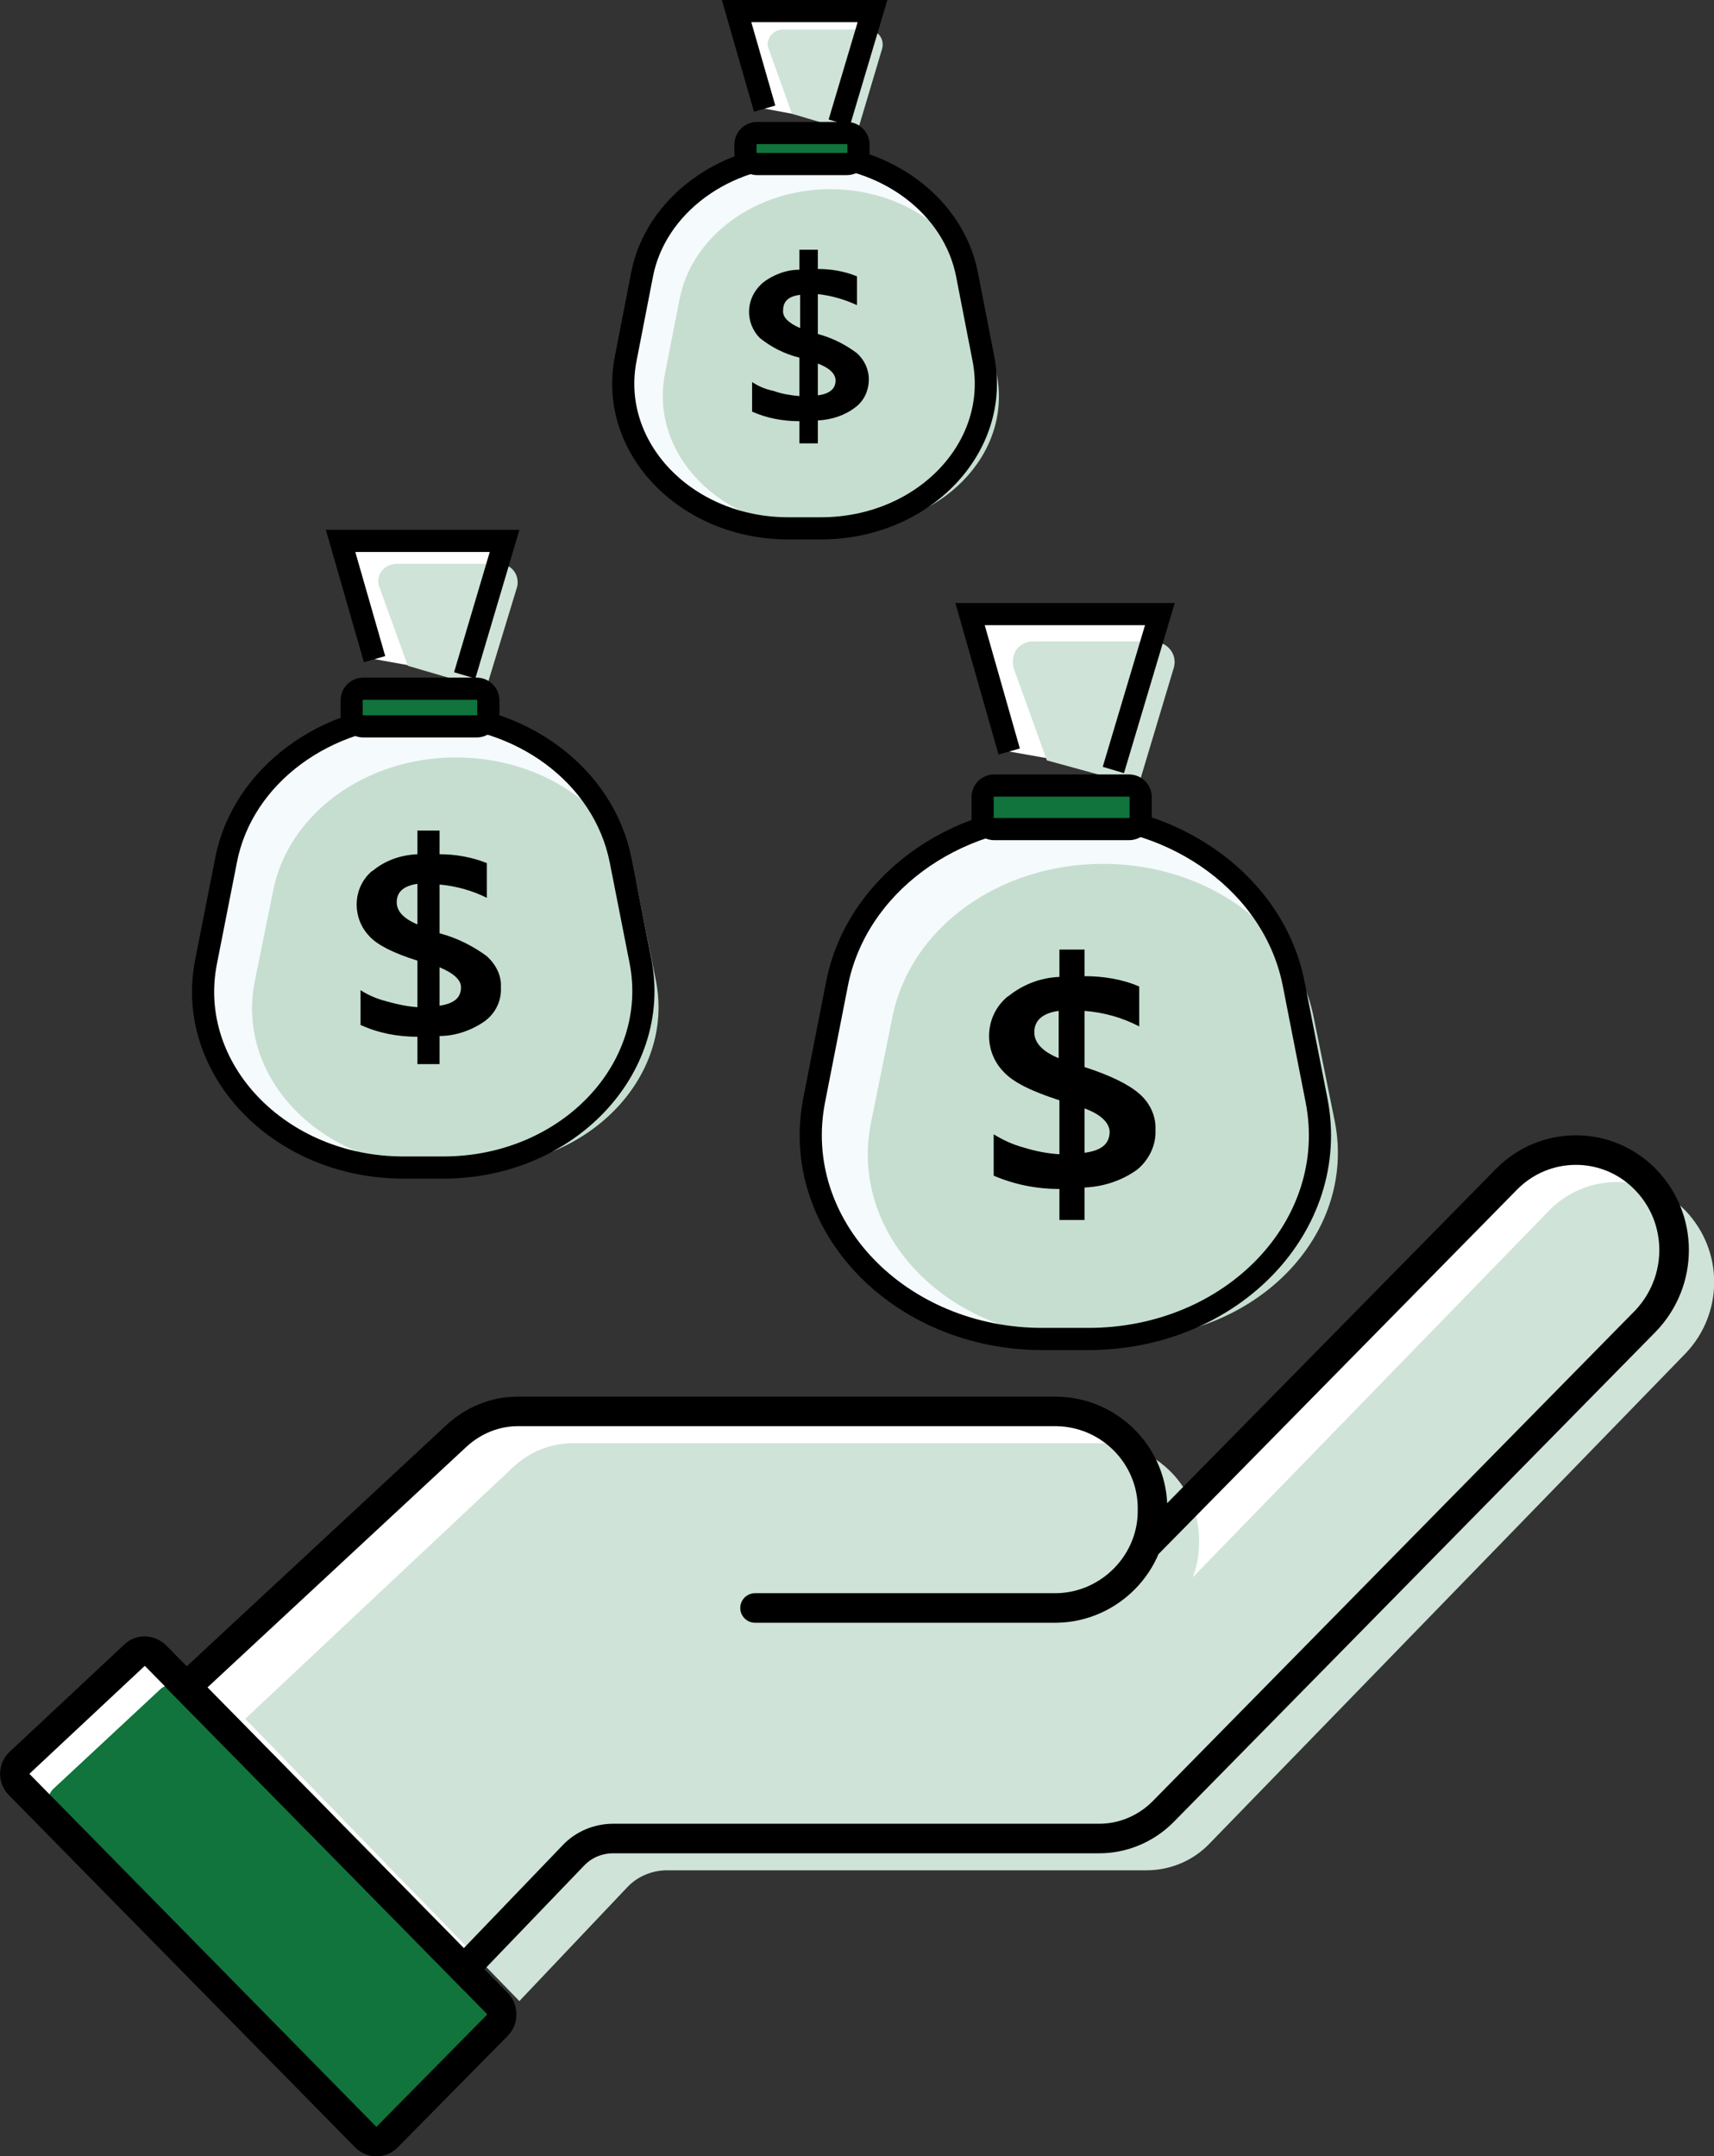
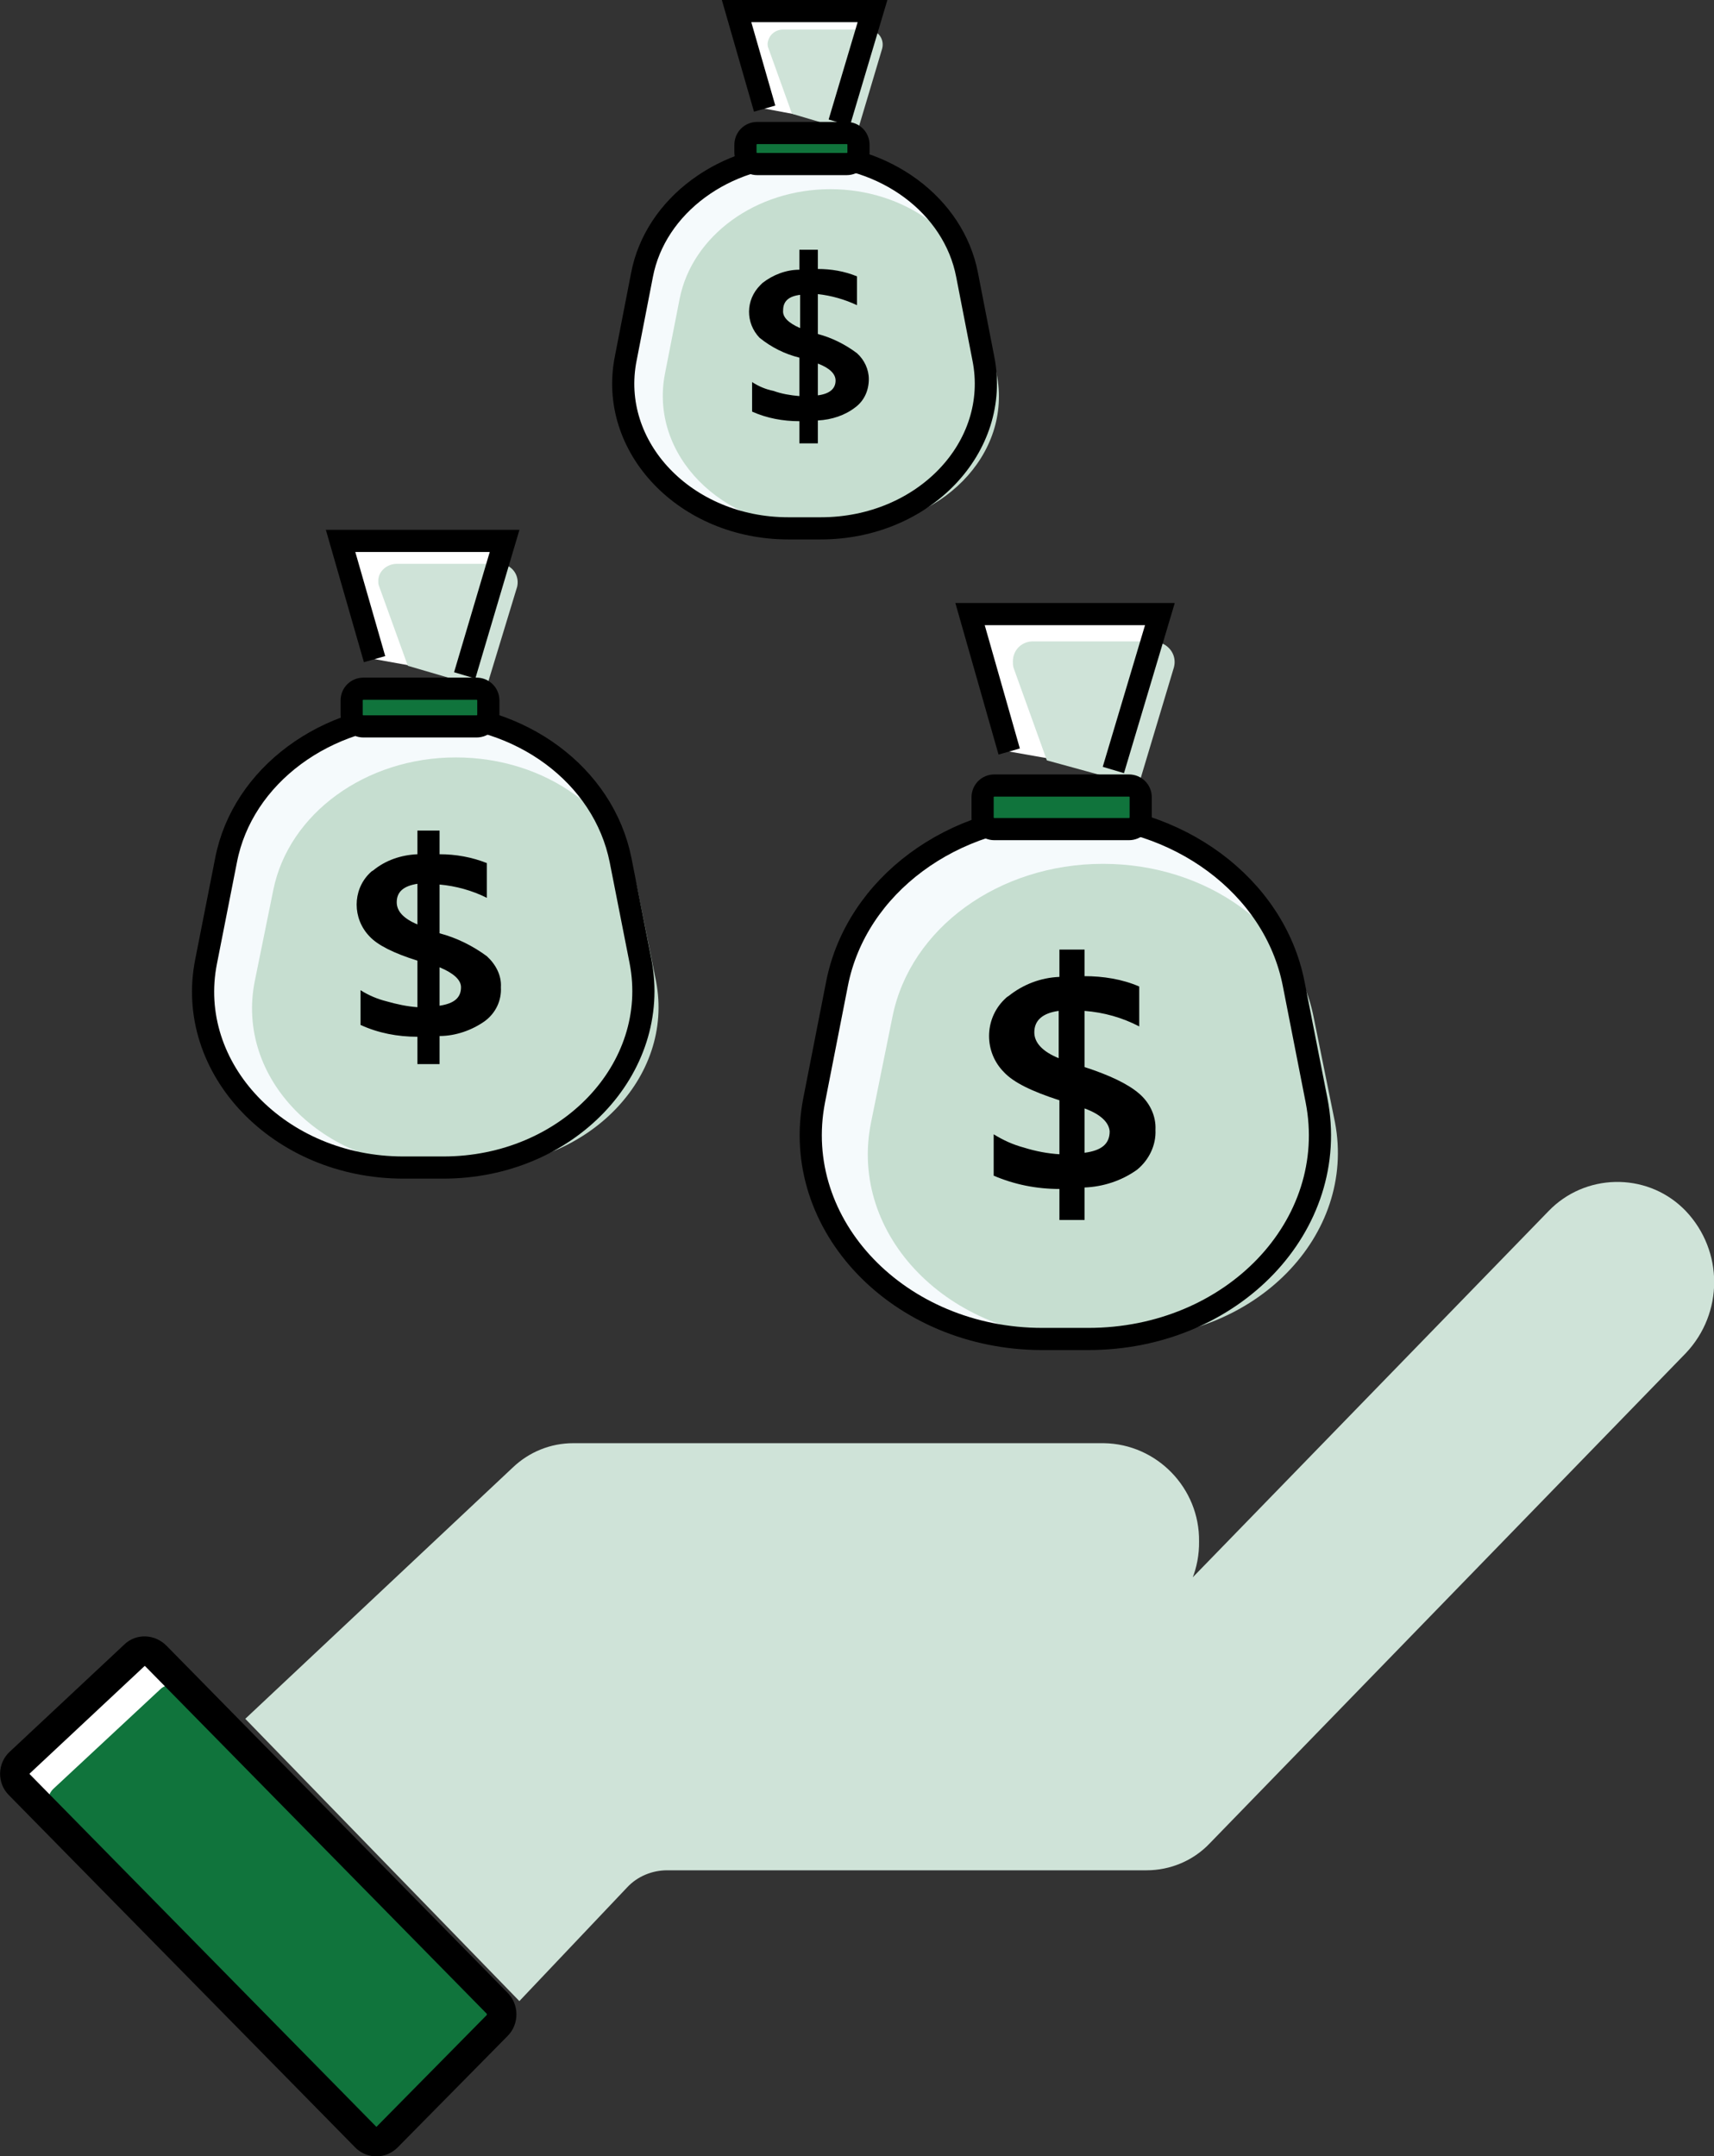
<svg xmlns="http://www.w3.org/2000/svg" id="Layer_1" x="0px" y="0px" viewBox="0 0 232 291.8" style="enable-background:new 0 0 232 291.8;" xml:space="preserve">
  <rect x="0" y="0" width="232" height="291.8" fill="#333333" stroke="none" />
  <style type="text/css">
	.st0{fill:#FFFFFF;}
	.st1{fill:#CFE3D8;}
	.st2{fill:#10743C;}
	.st3{fill:#F5FAFC;}
	.st4{fill:#C6DED0;}
	.st5{fill:none;stroke:#000000;stroke-width:3;stroke-miterlimit:10;}
	.st6{fill:#10743C;stroke:#000000;stroke-width:3;stroke-miterlimit:10;}
	.st7{fill:none;stroke:#000000;stroke-width:4;stroke-linecap:round;stroke-miterlimit:10;}
	.st8{fill:none;stroke:#000000;stroke-width:4;stroke-linecap:round;stroke-linejoin:round;}
</style>
  <polyline class="st0" points="62.9,91.4 68.3,73.2 46.1,73.2 50.7,89.2 " />
  <polyline class="st0" points="113.6,16.6 118.1,1.5 99.7,1.5 103.5,14.7 " />
  <polyline class="st0" points="150.7,104.2 157,83.1 131.3,83.1 136.6,101.7 " />
  <path class="st0" d="M21.1,224.1l46.2,47c0.8,0.8,0.8,2.2,0,3l-14.9,15.1c-0.8,0.8-2,0.8-2.8,0.1c0,0,0,0-0.1-0.1L2.6,241.5  c-0.8-0.8-0.8-2.2,0.1-3c0,0,0,0,0,0L18.2,224C19,223.2,20.3,223.3,21.1,224.1C21.1,224.1,21.1,224.1,21.1,224.1z" />
-   <path class="st0" d="M155.1,209.2l48.8-49.6c5.1-5.2,13.4-5.3,18.6-0.2c0.1,0.1,0.1,0.1,0.2,0.2l0,0c5.2,5.3,5.2,13.8,0,19.2  l-65.3,66.4c-2.3,2.3-5.4,3.6-8.6,3.6H83c-2,0-4,0.8-5.4,2.3l-14.8,15.4l-37.6-38.2l36.6-34c2.3-2.1,5.2-3.3,8.3-3.3H143  c7.3,0.1,13.1,6.1,13,13.3l0,0c0.1,7.2-5.8,13.2-13,13.3h-40.8" />
  <path class="st1" d="M161.4,213.5l48.2-49.6c4.9-5.1,13.1-5.3,18.2-0.4c0.1,0.1,0.3,0.3,0.4,0.4l0,0c5.1,5.4,5.1,13.8,0,19.2  l-64.5,66.4c-2.2,2.3-5.3,3.6-8.5,3.6H90.3c-2,0-4,0.8-5.4,2.3l-14.6,15.4l-37.1-38.2l36.2-34c2.2-2.1,5.1-3.3,8.2-3.3h71.8  c7.2,0.1,13,6.1,12.9,13.3l0,0c0.1,7.2-5.6,13.2-12.8,13.3c0,0,0,0-0.1,0h-40.2" />
  <path class="st2" d="M24.3,228.6l43,43.7c0.7,0.8,0.7,2,0,2.8l-13.9,14.1c-0.7,0.7-1.9,0.8-2.7,0c0,0,0,0,0,0L7.1,244.9  c-0.8-0.8-0.7-2,0.1-2.8l14.5-13.5C22.4,227.9,23.6,227.9,24.3,228.6z" />
  <path class="st3" d="M147.3,181.2h-6.2c-19.4,0-34.2-15.4-30.9-32.3l3.1-15.8c2.6-13.2,15.6-22.9,30.9-22.9l0,0  c15.2,0,28.3,9.7,30.9,22.9l3.1,15.8C181.5,165.8,166.8,181.2,147.3,181.2z" />
  <path class="st1" d="M154.1,106.3l4.8-16c0.4-1.5-0.5-3-2.1-3.4c-0.3-0.1-0.5-0.1-0.8-0.1h-16c-1.6-0.1-2.9,1.1-2.9,2.7  c0,0.3,0,0.6,0.1,0.9l4.5,12.5" />
  <path class="st4" d="M152.1,181.1h-5.7c-17.9,0-31.6-13.9-28.5-29.2l2.9-14.3c2.4-12,14.4-20.7,28.5-20.7l0,0  c14.1,0,26.1,8.7,28.5,20.7l2.9,14.3C183.6,167.2,170,181.1,152.1,181.1z" />
  <path class="st5" d="M147.3,181.2h-6.2c-19.4,0-34.2-15.4-30.9-32.3l3.1-15.8c2.6-13.2,15.6-22.9,30.9-22.9l0,0  c15.2,0,28.3,9.7,30.9,22.9l3.1,15.8C181.5,165.8,166.8,181.2,147.3,181.2z" />
  <path d="M146.8,160.7v4.4h-3.4v-4.2c-3.1,0-6.1-0.6-8.9-1.8v-5.6c1.3,0.8,2.6,1.4,4.1,1.8c1.6,0.5,3.2,0.8,4.8,0.9v-7.3  c-3.7-1.2-6.2-2.4-7.5-3.8c-2.7-2.7-2.7-7.1,0-9.8c0.2-0.2,0.4-0.4,0.6-0.5c2-1.6,4.4-2.5,6.9-2.6v-3.7h3.4v3.6  c2.5,0,5.1,0.4,7.4,1.4v5.4c-2.3-1.2-4.8-1.9-7.4-2.1v7.6c3.4,1.1,5.9,2.3,7.4,3.6c1.4,1.2,2.3,3,2.2,4.9c0.1,2.1-0.9,4.1-2.5,5.4  C151.8,159.8,149.3,160.6,146.8,160.7z M143.3,143.2v-6.4c-2.2,0.3-3.3,1.3-3.3,2.9C140,141.1,141.1,142.3,143.3,143.2z M146.8,150  v6c2.3-0.3,3.4-1.2,3.4-2.9C150.1,151.9,149,150.8,146.8,150L146.8,150z" />
  <path class="st6" d="M134.6,106.3h18.2c0.9,0,1.6,0.7,1.6,1.6v2.7c0,0.9-0.7,1.6-1.6,1.6h-18.2c-0.9,0-1.6-0.7-1.6-1.6v-2.7  C133,107,133.7,106.3,134.6,106.3z" />
  <path class="st3" d="M111.1,71.5h-4.4c-13.9,0-24.4-11-22-23l2.2-11.3c1.8-9.4,11.2-16.3,22-16.3l0,0c10.9,0,20.2,6.9,22,16.3  l2.2,11.3C135.5,60.5,125,71.5,111.1,71.5z" />
  <path class="st1" d="M116,18l3.4-11.4c0.3-1.1-0.3-2.2-1.4-2.5c-0.2-0.1-0.4-0.1-0.6-0.1H106c-1.1,0-2,0.8-2.1,1.9  c0,0.2,0,0.4,0.1,0.6l3.2,8.9" />
  <path class="st4" d="M114.5,71.4h-4.1c-12.8,0-22.5-9.9-20.4-20.8l2-10.2c1.7-8.5,10.3-14.8,20.4-14.8l0,0c10,0,18.6,6.2,20.4,14.8  l2.1,10.2C137.1,61.5,127.3,71.4,114.5,71.4z" />
  <path class="st5" d="M111.1,71.5h-4.4c-13.9,0-24.4-11-22-23l2.2-11.3c1.8-9.4,11.2-16.3,22-16.3l0,0c10.9,0,20.2,6.9,22,16.3  l2.2,11.3C135.5,60.5,125,71.5,111.1,71.5z" />
  <path d="M110.7,56.9V60h-2.5v-3c-2.2,0-4.4-0.4-6.4-1.3v-4c0.9,0.6,1.9,1,2.9,1.2c1.1,0.4,2.3,0.6,3.5,0.7v-5.2  c-2-0.5-3.8-1.4-5.4-2.7c-1.9-2-1.9-5.1,0.1-7.1c0.1-0.1,0.2-0.2,0.3-0.3c1.4-1.1,3.2-1.8,5-1.8v-2.7h2.5v2.6c1.8,0,3.6,0.3,5.3,1  v3.9c-1.7-0.8-3.5-1.3-5.3-1.5v5.4c1.9,0.5,3.7,1.4,5.3,2.6c1,0.9,1.6,2.2,1.6,3.5c0,1.5-0.6,2.9-1.8,3.8  C114.4,56.2,112.6,56.8,110.7,56.9z M108.3,44.4v-4.5c-1.6,0.2-2.3,0.9-2.3,2.1C105.9,42.9,106.7,43.7,108.3,44.4z M110.7,49.2v4.3  c1.6-0.2,2.4-0.9,2.4-2C113.1,50.6,112.3,49.8,110.7,49.2z" />
  <path class="st6" d="M102.5,18h12.1c0.9,0,1.6,0.7,1.6,1.6v1c0,0.9-0.7,1.6-1.6,1.6h-12.1c-0.9,0-1.6-0.7-1.6-1.6v-1  C100.9,18.7,101.6,18,102.5,18z" />
  <path class="st3" d="M60,158h-5.4c-16.8,0-29.6-13.4-26.7-27.9l2.7-13.7c2.2-11.4,13.5-19.8,26.7-19.8l0,0  c13.2,0,24.4,8.3,26.7,19.8l2.7,13.7C89.5,144.6,76.8,158,60,158z" />
  <path class="st1" d="M65.8,93.2L70,79.4c0.3-1.3-0.4-2.6-1.7-3c-0.2-0.1-0.5-0.1-0.7-0.1H53.7c-1.3,0-2.5,1-2.5,2.3  c0,0.2,0,0.5,0.1,0.7l3.9,10.8" />
  <path class="st4" d="M64.1,157.9h-5c-15.5,0-27.3-12-24.6-25.2l2.5-12.3c2.1-10.3,12.5-17.9,24.7-17.9l0,0  c12.2,0,22.6,7.5,24.6,17.9l2.5,12.4C91.3,145.8,79.6,157.9,64.1,157.9z" />
  <path class="st5" d="M60,158h-5.4c-16.8,0-29.6-13.4-26.7-27.9l2.7-13.7c2.2-11.4,13.5-19.8,26.7-19.8l0,0  c13.2,0,24.4,8.3,26.7,19.8l2.7,13.7C89.5,144.6,76.8,158,60,158z" />
  <path d="M59.5,140.2v3.8h-3v-3.7c-2.7,0-5.3-0.5-7.7-1.6V134c1.1,0.7,2.3,1.2,3.5,1.5c1.4,0.4,2.8,0.7,4.2,0.8V130  c-3.2-1-5.4-2.1-6.5-3.3c-2.3-2.4-2.3-6.2,0-8.5c0.2-0.2,0.3-0.3,0.5-0.4c1.7-1.4,3.8-2.1,6-2.2v-3.2h3v3.2c2.2,0,4.4,0.4,6.4,1.2  v4.7c-2-1-4.2-1.6-6.4-1.8v6.6c2.3,0.6,4.5,1.7,6.4,3.1c1.2,1.1,2,2.6,1.9,4.2c0.1,1.8-0.7,3.5-2.2,4.6  C63.9,139.4,61.7,140.2,59.5,140.2z M56.5,125.1v-5.5c-1.9,0.3-2.8,1.1-2.8,2.5C53.7,123.3,54.6,124.3,56.5,125.1L56.5,125.1z   M59.5,130.9v5.2c2-0.3,2.9-1.1,2.9-2.5C62.4,132.6,61.4,131.7,59.5,130.9L59.5,130.9z" />
  <path class="st6" d="M49.2,93.2h15.3c0.9,0,1.6,0.7,1.6,1.6v1.9c0,0.9-0.7,1.6-1.6,1.6H49.2c-0.9,0-1.6-0.7-1.6-1.6v-1.9  C47.6,93.9,48.3,93.2,49.2,93.2z" />
-   <path class="st7" d="M155.1,209.2l48.8-49.6c5.1-5.2,13.4-5.3,18.6-0.2c0.1,0.1,0.1,0.1,0.2,0.2l0,0c5.2,5.3,5.2,13.8,0,19.2  l-65.3,66.4c-2.3,2.3-5.4,3.6-8.6,3.6H83c-2,0-4,0.8-5.4,2.3l-14.8,15.4l-37.6-38.2l36.6-34c2.3-2.1,5.2-3.3,8.3-3.3H143  c7.3,0.1,13.1,6.1,13,13.3l0,0c0.1,7.2-5.8,13.2-13,13.3h-40.8" />
  <path class="st8" d="M21.1,224.1l46.2,47c0.8,0.8,0.8,2.2,0,3l-14.9,15.1c-0.8,0.8-2,0.8-2.8,0.1c0,0,0,0-0.1-0.1L2.6,241.5  c-0.8-0.8-0.8-2.2,0.1-3c0,0,0,0,0,0L18.2,224C19,223.2,20.3,223.3,21.1,224.1C21.1,224.1,21.1,224.1,21.1,224.1z" />
  <polyline class="st5" points="62.9,91.4 68.3,73.2 46.1,73.2 50.7,89.2 " />
  <polyline class="st5" points="113.6,16.6 118.1,1.5 99.7,1.5 103.5,14.7 " />
  <polyline class="st5" points="150.7,104.2 157,83.1 131.3,83.1 136.6,101.7 " />
</svg>